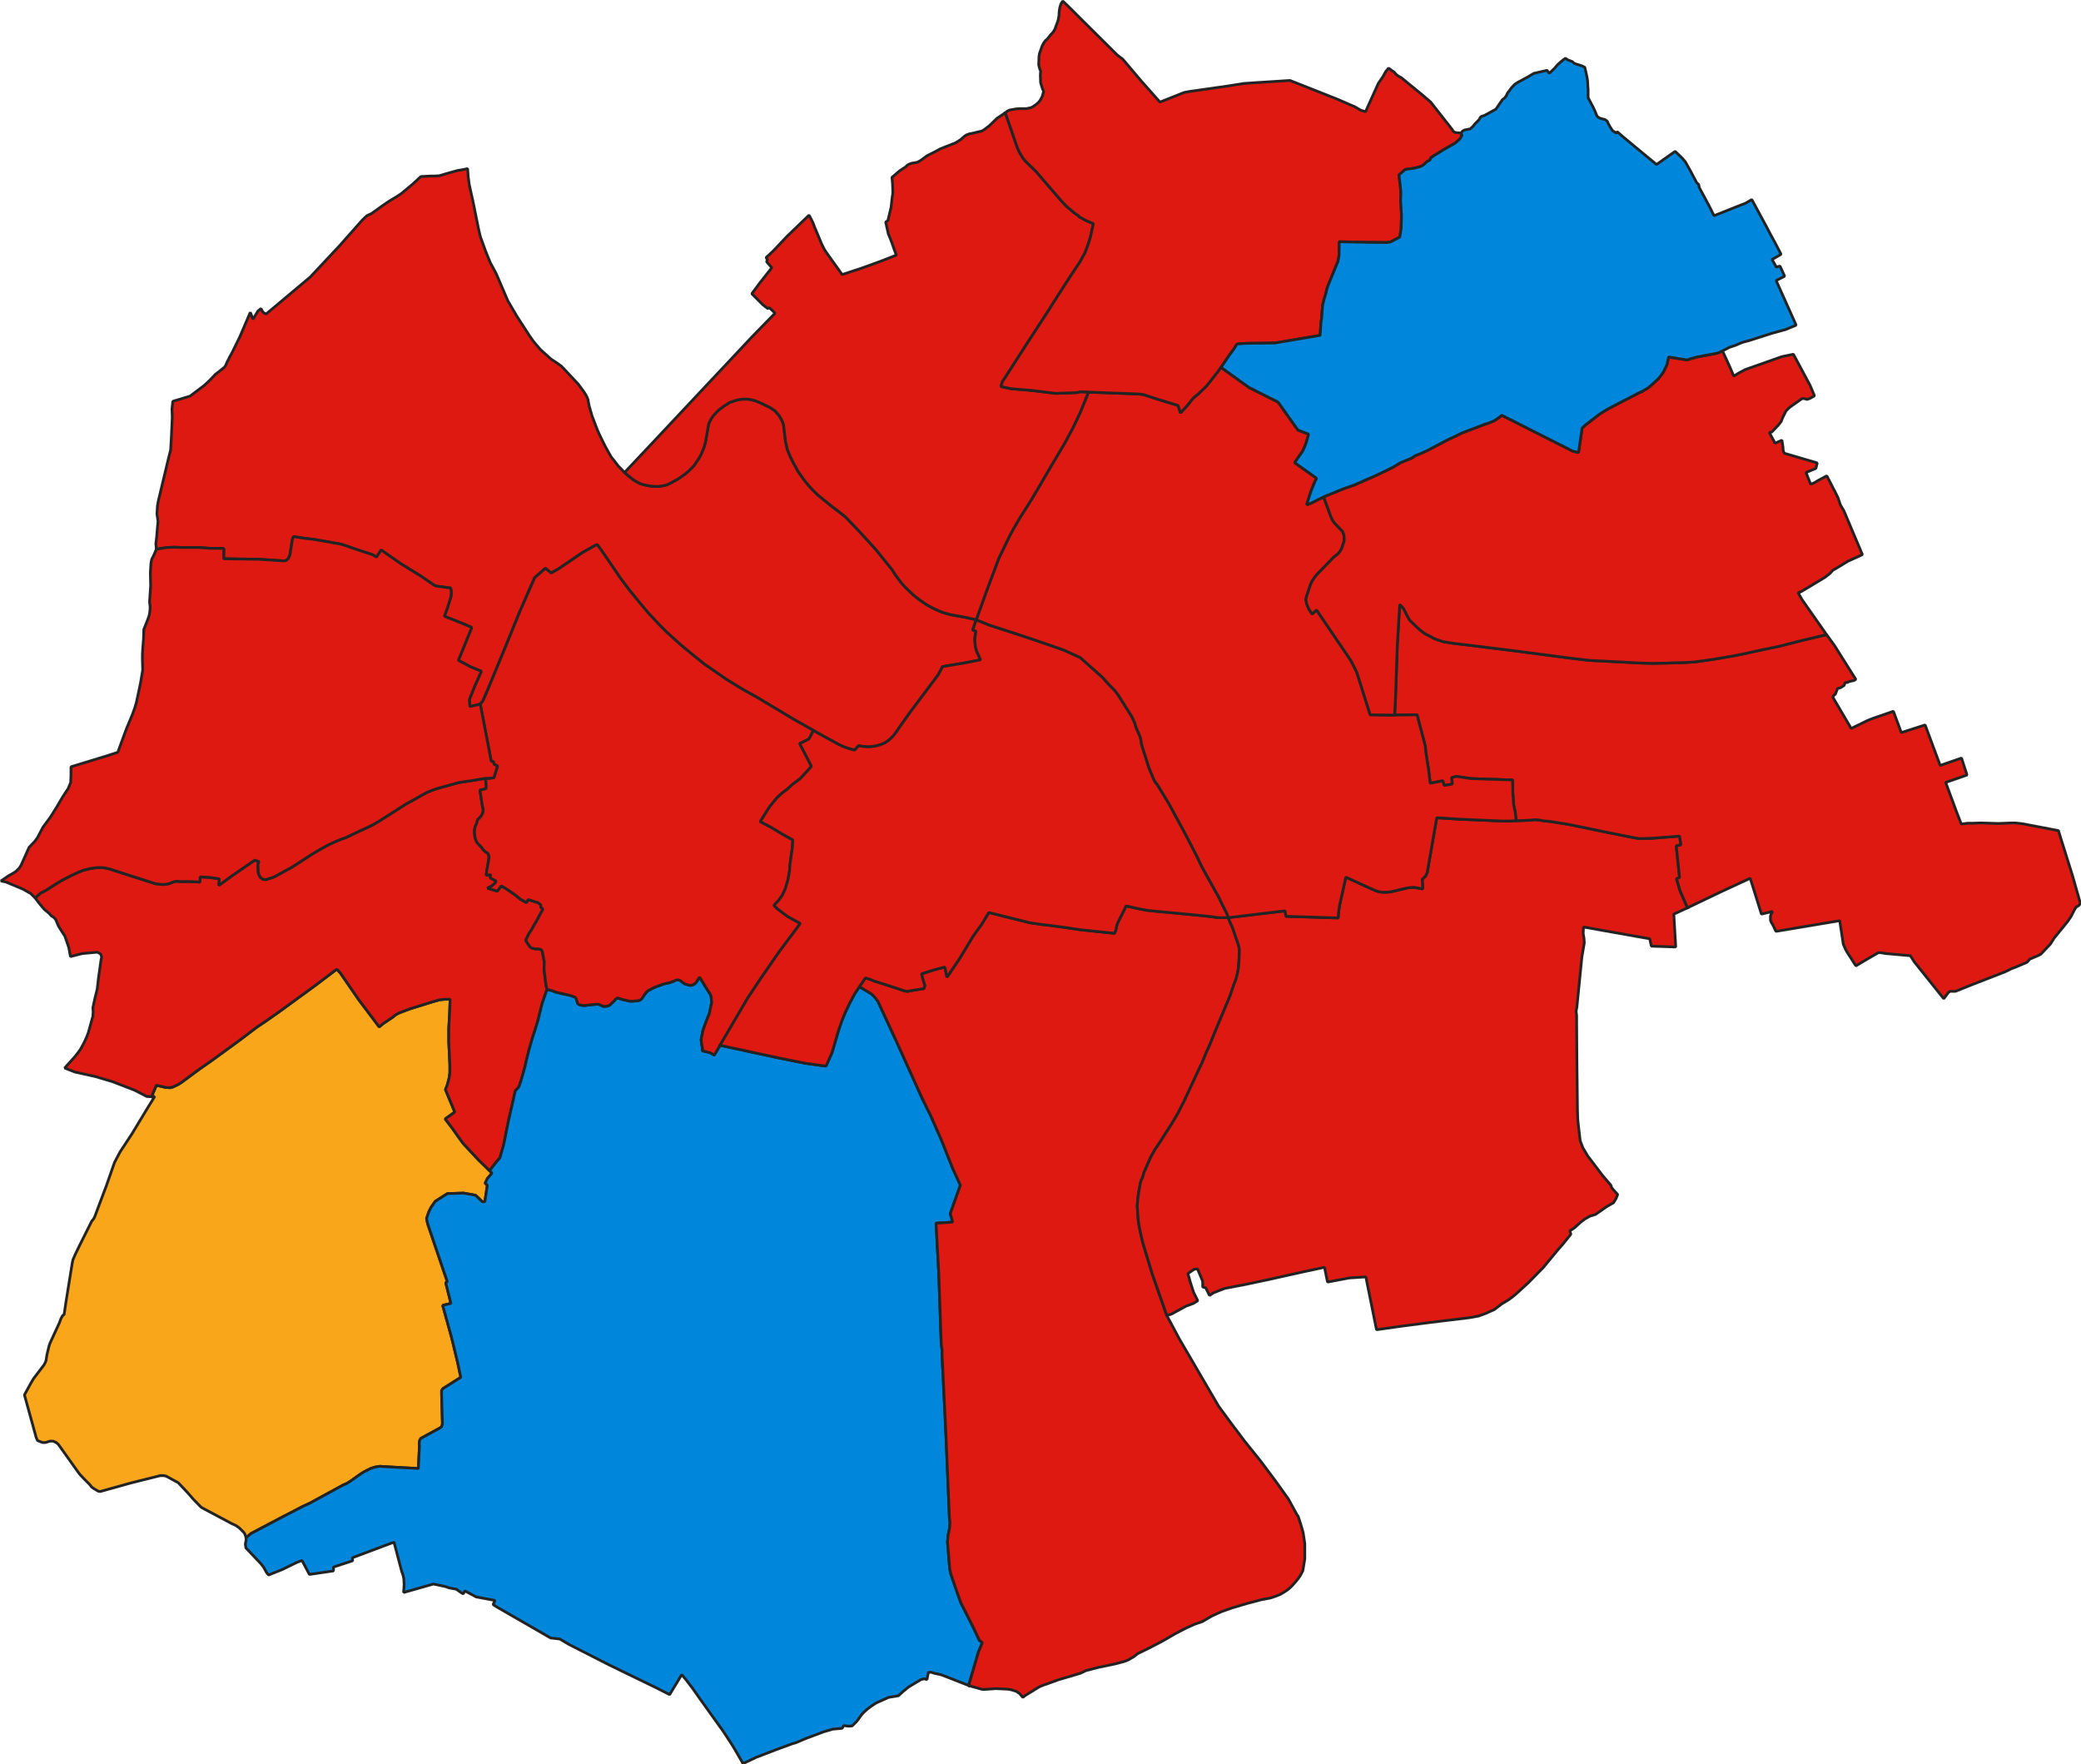
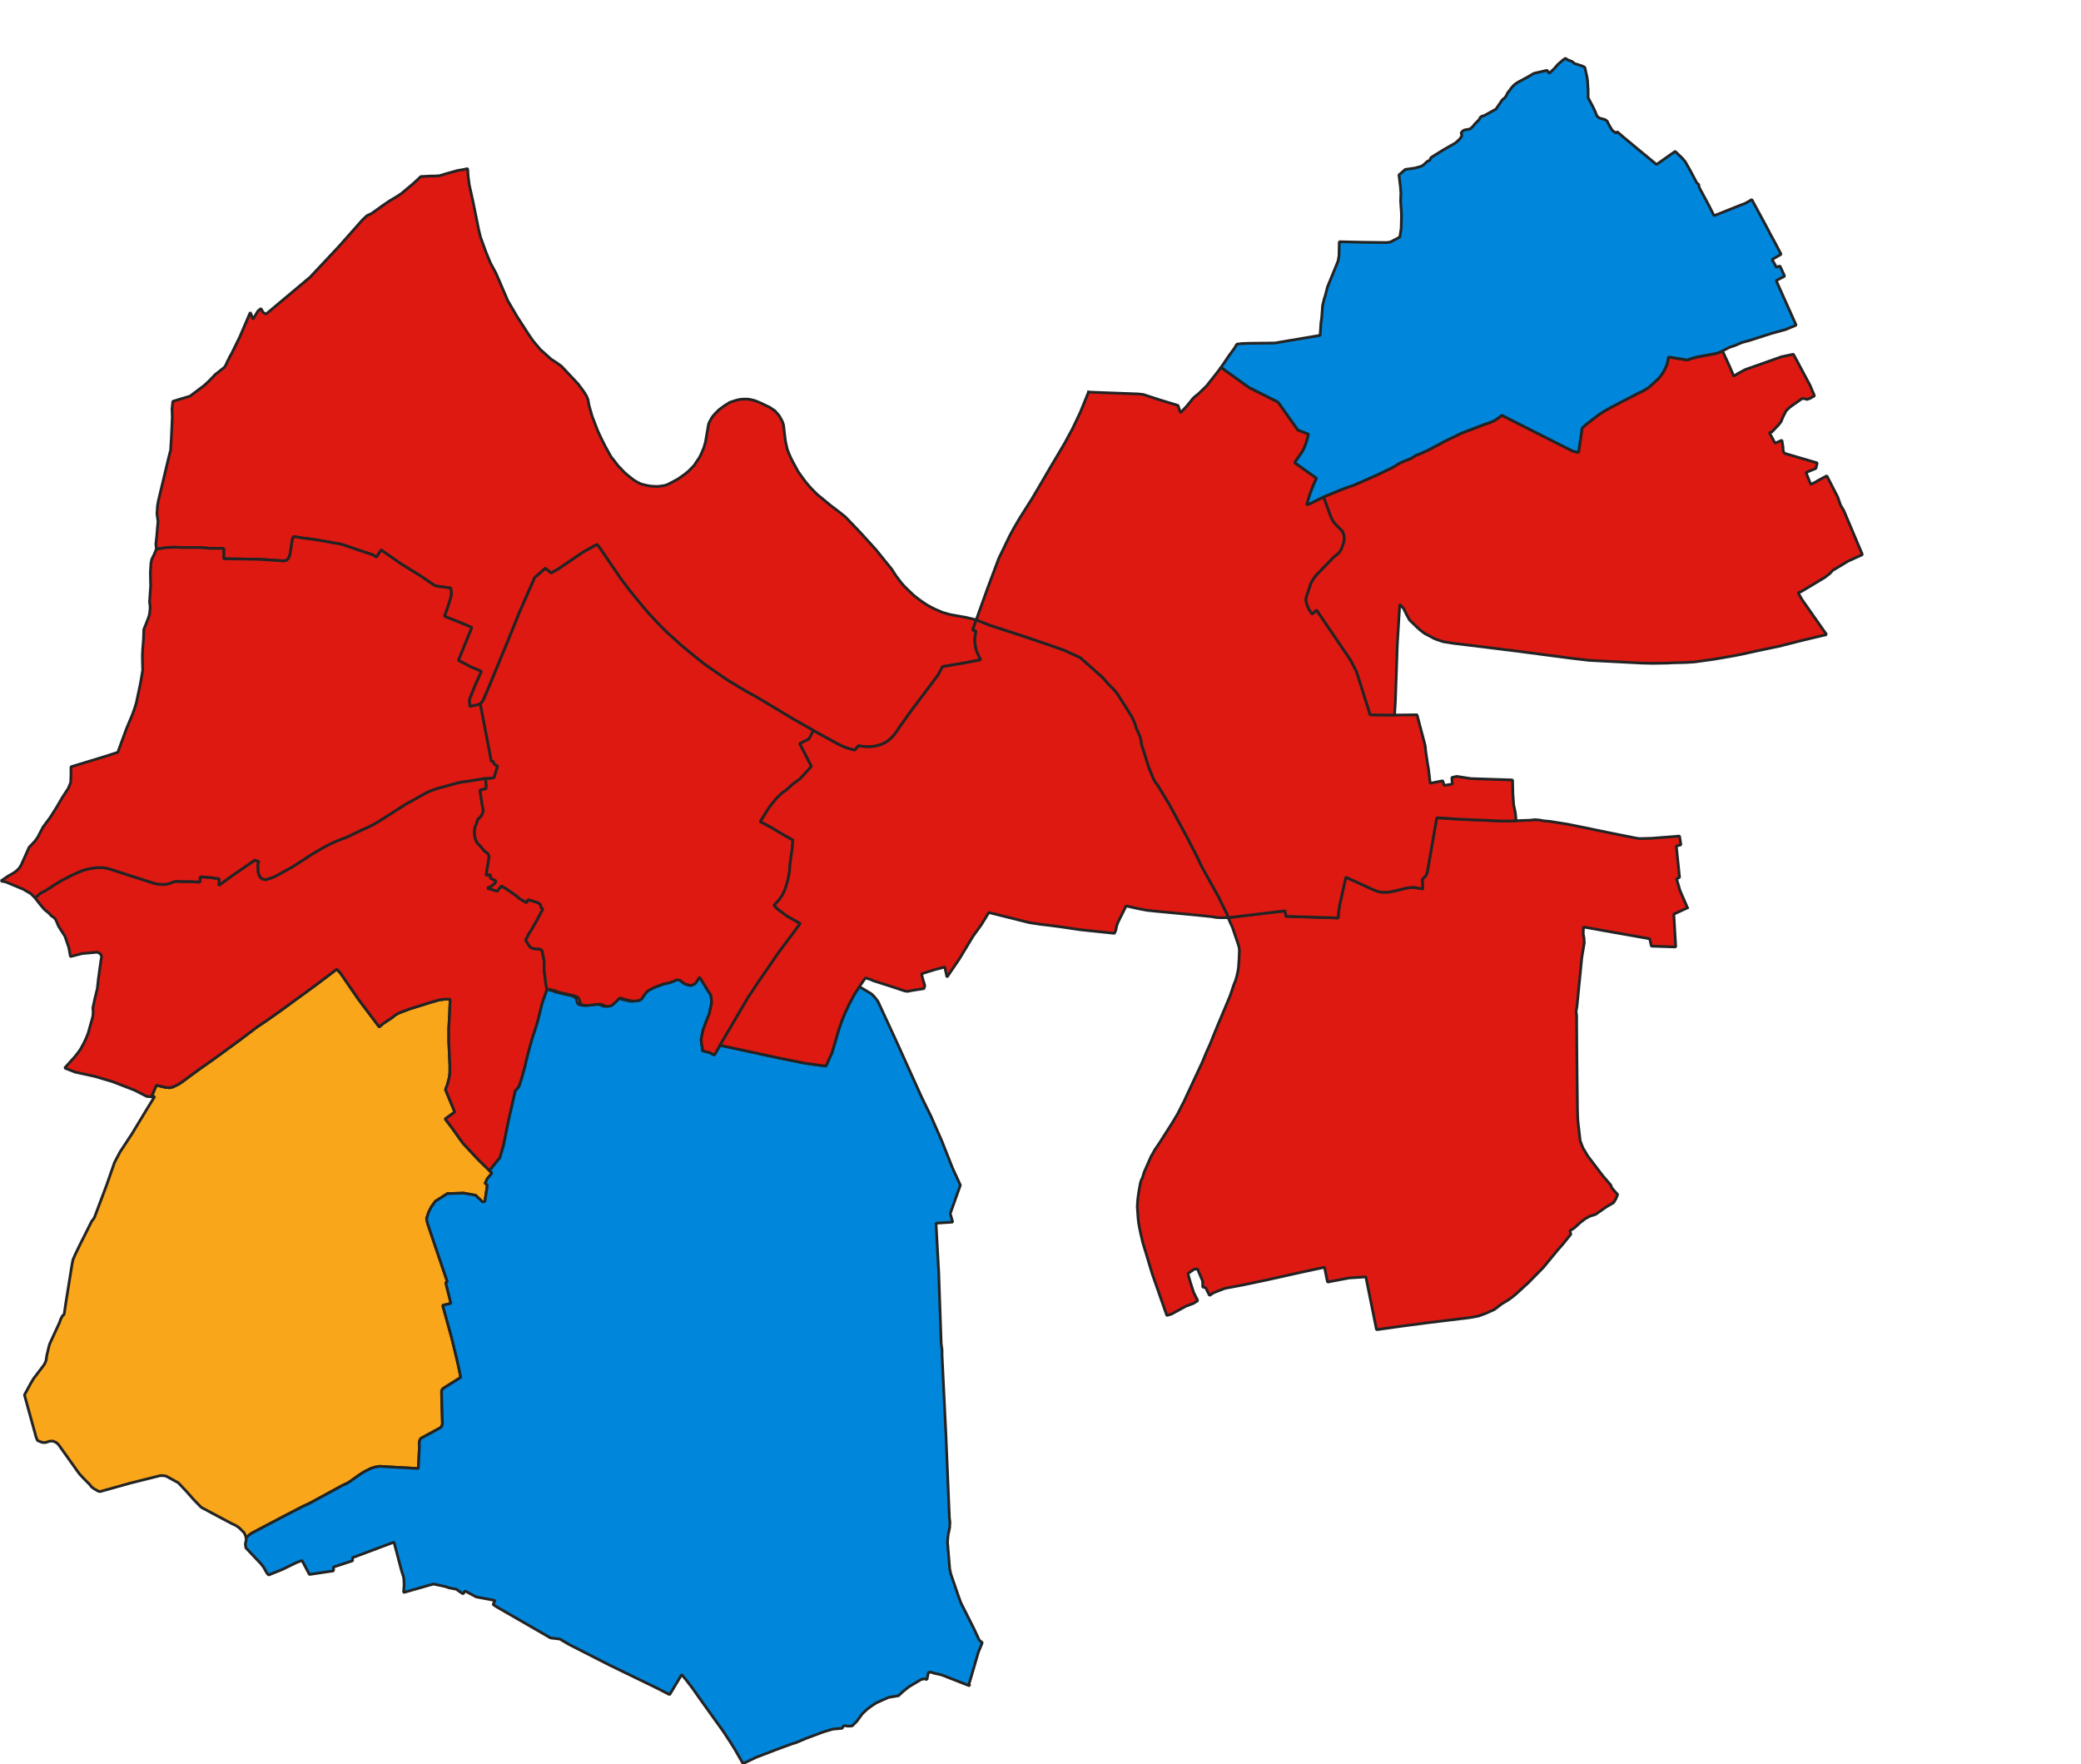
<svg xmlns="http://www.w3.org/2000/svg" xmlns:ns1="http://sodipodi.sourceforge.net/DTD/sodipodi-0.dtd" xmlns:ns2="http://www.inkscape.org/namespaces/inkscape" version="1.2" width="197.743mm" height="167.642mm" viewBox="0 0 2335.549 1980.026" id="svg98" ns1:docname="1988 York.svg" ns2:version="1.1 (c68e22c387, 2021-05-23)">
  <ns1:namedview id="namedview100" pagecolor="#ffffff" bordercolor="#666666" borderopacity="1.0" ns2:pageshadow="2" ns2:pageopacity="0.0" ns2:pagecheckerboard="0" ns2:document-units="mm" showgrid="false" ns2:zoom="0.9488422" ns2:cx="371.5054" ns2:cy="282.44949" ns2:window-width="1126" ns2:window-height="1398" ns2:window-x="1108" ns2:window-y="0" ns2:window-maximized="0" ns2:current-layer="svg98" fit-margin-top="0" fit-margin-left="0" fit-margin-right="0" fit-margin-bottom="0" />
  <defs id="defs2" />
  <g fill="none" stroke-width="1" stroke-linecap="square" stroke-linejoin="bevel" stroke="#000000" fill-rule="evenodd" id="g94" transform="translate(-591.257,-357.747)">
    <g fill="none" font-weight="400" stroke-opacity="1" stroke-width="1" stroke-linecap="square" font-style="normal" stroke-linejoin="bevel" stroke="#000000" font-size="33.333px" font-family="'MS Shell Dlg 2'" id="g4" />
    <g fill="none" font-weight="400" stroke-opacity="1" stroke-width="1" stroke-linecap="square" font-style="normal" stroke-linejoin="bevel" stroke="#000000" font-size="33.333px" font-family="'MS Shell Dlg 2'" id="g6" />
    <g fill="none" font-weight="400" transform="scale(11.808)" stroke-opacity="1" stroke-width="1" stroke-linecap="square" font-style="normal" stroke-linejoin="bevel" stroke="#000000" font-size="33.333px" font-family="'MS Shell Dlg 2'" id="g8" />
    <g fill="none" font-weight="400" transform="scale(1)" stroke-opacity="1" stroke-width="1" stroke-linecap="square" font-style="normal" stroke-linejoin="bevel" stroke="#000000" font-size="33.333px" font-family="'MS Shell Dlg 2'" id="g10" />
    <g fill-opacity="1" fill="#ffffff" font-weight="400" transform="scale(1)" font-style="normal" stroke="none" font-size="33.333px" font-family="'MS Shell Dlg 2'" id="g14" />
    <g fill="none" font-weight="400" transform="scale(1)" stroke-opacity="1" stroke-width="1" stroke-linecap="square" font-style="normal" stroke-linejoin="bevel" stroke="#000000" font-size="33.333px" font-family="'MS Shell Dlg 2'" id="g16" />
    <g fill="none" font-weight="400" transform="scale(11.808)" stroke-opacity="1" stroke-width="1" stroke-linecap="square" font-style="normal" stroke-linejoin="bevel" stroke="#000000" font-size="33.333px" font-family="'MS Shell Dlg 2'" id="g18" />
    <g fill="none" font-weight="400" transform="scale(11.808)" stroke-opacity="1" stroke-width="1" stroke-linecap="square" font-style="normal" stroke-linejoin="bevel" stroke="#000000" font-size="33.333px" font-family="'MS Shell Dlg 2'" id="g20" />
    <g fill="none" font-weight="400" transform="scale(11.808)" stroke-opacity="1" stroke-width="1" stroke-linecap="square" font-style="normal" stroke-linejoin="bevel" stroke="#000000" font-size="33.333px" font-family="'MS Shell Dlg 2'" id="g22" />
    <g fill="none" font-weight="400" transform="scale(11.808)" stroke-opacity="1" stroke-width="1" stroke-linecap="square" font-style="normal" stroke-linejoin="bevel" stroke="#000000" font-size="33.333px" font-family="'MS Shell Dlg 2'" id="g24" />
    <g fill="none" font-weight="400" transform="scale(11.808)" stroke-opacity="1" stroke-width="1" stroke-linecap="square" font-style="normal" stroke-linejoin="bevel" stroke="#000000" font-size="33.333px" font-family="'MS Shell Dlg 2'" id="g26" />
    <g fill-opacity="1" fill="#ffffff" font-weight="400" transform="scale(11.808)" font-style="normal" stroke="none" font-size="33.333px" font-family="'MS Shell Dlg 2'" id="g30" />
    <g fill="none" font-weight="400" transform="scale(11.808)" stroke-opacity="1" stroke-width="1" stroke-linecap="square" font-style="normal" stroke-linejoin="bevel" stroke="#000000" font-size="33.333px" font-family="'MS Shell Dlg 2'" id="g32" />
    <g fill="none" font-weight="400" transform="scale(11.808)" stroke-opacity="1" stroke-width="1" stroke-linecap="square" font-style="normal" stroke-linejoin="bevel" stroke="#000000" font-size="33.333px" font-family="'MS Shell Dlg 2'" id="g34" />
    <g fill-opacity="0" fill="#000000" font-weight="400" transform="scale(1)" font-style="normal" stroke="none" font-size="33.333px" font-family="'MS Shell Dlg 2'" id="g38">
-       <rect x="0" width="3508" height="2480" y="0" id="rect36" />
-     </g>
+       </g>
    <g fill="none" font-weight="400" transform="scale(1)" stroke-opacity="1" stroke-width="1" stroke-linecap="square" font-style="normal" stroke-linejoin="bevel" stroke="#000000" font-size="33.333px" font-family="'MS Shell Dlg 2'" id="g40" />
    <g fill-opacity="1" fill="#ff9e17" font-weight="400" transform="scale(1)" stroke-opacity="1" stroke-width="3.071" stroke-linecap="square" font-style="normal" stroke-linejoin="bevel" stroke="#232323" font-size="33.333px" font-family="'MS Shell Dlg 2'" id="g72">
      <path vector-effect="none" d="m 1130.24,1147.95 -11.67,2.76 -0.62,-7.68 5.84,-14.75 7.68,-17.2 -11.98,-4.92 -8.6,-4.61 -5.23,-2.76 5.53,-13.52 9.53,-23.35 -7.68,-3.38 -23.05,-9.22 3.69,-10.14 3.69,-11.98 0.3,-3.38 v -2.46 l -0.61,-3.68 -8.6,-1.23 -7.38,-0.92 -2.15,-0.93 -2.15,-1.23 -13.82,-9.52 -21.51,-13.211 -22.43,-15.669 -5.22,7.988 -4.61,-2.765 -15.978,-5.223 -16.898,-5.838 -4.916,-1.229 -6.145,-0.922 -2.765,-0.614 -19.663,-3.38 -10.446,-1.229 -11.675,-1.843 -1.229,2.765 -2.766,17.513 -1.536,3.994 -2.458,2.458 -2.458,0.614 -27.958,-1.843 -39.942,-0.615 v -11.675 h -15.362 l -11.675,-0.922 h -19.049 l -8.91,-0.307 -8.91,0.307 -11.675,1.844 -0.614,-5.838 0.921,-7.988 0.922,-11.061 0.614,-6.144 -1.229,-8.603 0.615,-9.217 0.922,-5.223 11.675,-48.852 2.151,-8.295 0.921,-15.977 0.922,-20.892 -0.307,-9.217 0.921,-8.603 19.357,-5.838 16.283,-12.289 5.838,-5.531 6.145,-6.452 10.139,-7.988 1.536,-2.151 2.151,-4.915 1.229,-2.151 0.921,-2.151 2.458,-4.301 9.217,-18.742 11.676,-27.344 3.072,7.681 5.53,-9.217 3.38,-2.766 2.151,3.994 1.536,1.229 2.151,0.922 49.465,-41.477 32.261,-34.411 26.422,-29.803 4.912,-4.608 5.23,-2.458 12.9,-9.217 6.76,-4.609 9.22,-5.53 4.61,-3.073 13.21,-11.06 8.6,-7.989 11.68,-0.614 h 3.99 l 5.22,-0.307 7.07,-2.151 13.21,-3.687 5.53,-0.922 5.84,-1.229 0.61,8.91 1.23,9.218 4.3,19.356 6.46,31.953 1.84,7.374 6.14,16.898 4.92,11.982 6.45,11.983 13.21,30.724 10.45,17.82 13.52,20.892 4.3,6.145 2.76,3.379 5.53,6.452 11.99,10.754 6.14,3.994 5.53,3.994 18.44,19.664 2.15,2.765 4.91,6.759 2.77,4.609 1.53,3.994 0.31,2.15 0.92,4.609 3.38,11.675 6.15,15.977 1.53,3.379 3.38,7.067 3.38,6.759 4.92,8.91 2.15,3.687 2.77,3.38 4.91,6.452 2.77,2.765 4.3,4.609 3.99,3.379 6.15,4.916 3.07,1.843 2.76,1.537 2.77,1.229 3.38,0.921 3.99,0.922 4.3,0.615 6.76,0.307 4.92,-0.615 3.38,-0.614 2.76,-0.922 3.08,-1.536 8.6,-4.609 3.99,-2.765 4.31,-3.072 3.99,-3.38 3.69,-3.687 2.76,-3.072 2.15,-3.38 2.77,-3.994 2.15,-3.994 1.84,-4.302 1.54,-3.686 1.84,-6.452 3.38,-19.664 0.92,-2.458 2.77,-4.916 1.23,-1.843 3.07,-3.38 3.69,-3.687 6.14,-4.608 3.07,-1.844 2.77,-1.843 2.76,-0.922 2.77,-0.922 3.07,-0.921 3.38,-0.615 3.07,-0.307 h 2.46 2.77 l 2.45,0.307 5.23,1.229 3.99,1.536 4.92,2.151 4.3,2.151 3.99,1.843 3.07,2.151 2.46,1.536 2.46,2.765 2.15,2.458 1.54,2.458 2.46,4.609 1.22,3.687 2.16,18.127 0.61,2.765 0.61,2.765 0.93,3.994 1.84,4.609 1.84,4.301 2.77,5.531 3.07,5.53 2.46,4.609 3.07,4.301 3.07,4.301 3.08,3.994 3.38,3.995 3.37,3.686 5.54,5.531 15.36,12.597 8.91,6.759 7.37,5.837 13.83,14.441 4.61,4.916 15.66,17.205 18.13,22.429 4.3,6.756 5.53,7.38 3.69,4.3 3.99,3.99 6.76,6.45 7.07,5.53 7.68,5.23 6.15,3.38 3.07,1.53 4.3,1.85 4.3,1.84 8.6,2.46 17.21,3.07 11.98,2.77 -3.99,11.36 3.68,1.23 -0.61,3.38 -0.61,4.61 v 3.69 l 0.61,5.84 0.92,3.38 0.62,2.15 4.3,9.21 -17.21,3.38 -25.5,4.3 -4.91,9.22 -31.34,41.79 -12.29,17.2 -2.77,4.3 -3.99,5.23 -2.46,2.45 -3.07,2.77 -2.46,1.54 -1.84,1.22 -4.31,1.85 -2.15,0.61 -3.38,0.92 -4.6,0.62 -4,0.31 -3.99,-0.31 -2.77,-0.31 -3.99,-0.61 -4.3,4.91 -5.84,-1.53 -3.69,-1.23 -3.38,-1.23 -5.22,-2.46 -23.04,-12.6 -5.23,-3.07 -21.81,-12.29 -41.48,-24.88 -13.82,-7.69 -6.76,-3.99 -13.52,-8.3 -12.91,-8.91 -11.98,-8.29 -12.29,-9.83 -14.13,-11.68 -15.98,-14.44 -7.68,-7.68 -13.52,-14.44 -9.21,-11.06 -11.06,-13.52 -9.53,-12.6 -21.81,-31.949 -5.23,-7.066 -3.07,1.536 -13.21,7.374 -27.04,18.434 -8.29,4.611 -6.45,-5.225 -11.99,10.445 -16.59,37.79 -15.36,37.79 -20.28,49.16 -5.84,13.52 -3.07,3.69" fill-rule="evenodd" id="path42" style="fill:#de1912;fill-opacity:1" />
      <path vector-effect="none" d="m 867.551,2083.49 -1.536,-4.3 -1.229,-1.84 -4.609,-4.61 -1.536,-1.23 -2.765,-1.84 -4.609,-2.15 -33.489,-17.82 -1.536,-1.23 -8.296,-8.6 -6.759,-7.69 -9.832,-10.44 -13.518,-7.38 -2.765,-0.61 h -3.995 l -33.182,8.3 -34.103,9.52 -2.151,-0.31 -5.223,-3.07 -2.458,-1.84 -1.843,-2.46 -6.76,-6.76 -4.301,-4.61 -2.151,-2.76 -22.121,-31.04 -2.458,-2.15 -3.38,-1.53 h -3.687 l -4.915,1.53 h -3.38 l -5.53,-2.15 -1.537,-3.38 -13.211,-47.93 7.067,-12.9 3.072,-5.22 11.675,-15.36 1.536,-2.77 0.922,-2.46 0.922,-6.14 2.458,-10.14 0.921,-2.77 10.754,-23.35 1.536,-4.3 1.843,-3.38 1.844,-1.53 1.843,-12.6 7.067,-43.94 0.922,-4.61 2.458,-5.83 4.915,-10.14 13.826,-27.65 1.844,-2.15 1.229,-2.15 13.518,-35.95 8.91,-25.5 6.145,-11.68 13.519,-20.58 16.898,-27.96 6.452,-10.45 2.151,-3.38 -3.687,0.31 5.53,-12.9 10.446,2.45 4.916,0.31 3.38,-0.92 5.837,-2.77 3.38,-2.15 19.971,-14.74 15.362,-10.76 14.747,-10.75 15.977,-11.68 19.049,-14.44 10.139,-6.76 14.44,-10.14 40.863,-29.8 23.965,-18.12 3.994,4.3 6.145,8.91 14.133,20.58 23.35,31.03 4.3,-3.68 10.14,-6.76 3.38,-2.77 3.69,-2.15 3.07,-1.23 10.75,-3.99 22.74,-7.07 9.52,-2.76 3.08,-0.31 2.15,-0.31 h 6.76 l -0.62,16.29 -0.92,16.59 v 7.06 7.68 l 1.23,26.12 v 6.14 2.46 l -0.62,5.23 -2.15,8.29 -2.15,5.53 10.45,25.19 -10.76,7.69 8.61,11.36 7.37,10.45 4.3,5.84 17.21,18.43 12.29,11.98 2.76,2.77 -5.22,6.14 -2.46,5.23 2.46,2.15 -2.77,18.43 -2.76,0.31 -7.68,-7.37 -13.52,-2.46 -18.13,0.61 -13.52,8.61 -4.6,6.45 -2.77,5.53 -2.46,7.37 1.23,5.84 17.51,51.62 4.61,13.51 -1.84,0.93 5.84,23.35 -9.22,2.15 9.83,35.64 2.15,8.6 4.92,20.58 3.38,15.98 -19.97,12.6 -1.54,2.15 v 2.46 2.45 l 0.92,32.88 -0.92,2.76 -1.84,1.54 -21.51,11.68 -1.23,2.15 -0.61,3.38 0.3,2.76 -1.22,25.5 -39.33,-2.15 -3.69,-0.31 -4.3,0.62 -2.46,0.61 -3.68,1.23 -7.378,3.69 -2.458,1.54 -3.687,2.45 -9.525,6.76 -3.994,2.46 -3.687,1.54 -37.79,20.58 -7.374,3.38 -17.82,9.22 -2.458,1.23 -38.405,20.28 -5.223,4.6" fill-rule="evenodd" id="path44" style="fill:#faa61a;fill-opacity:1" />
      <path vector-effect="none" d="m 761.246,1588.53 -5.223,-0.31 -13.826,-7.06 -24.579,-9.53 -19.664,-5.84 -22.428,-4.91 -11.676,-4.61 11.368,-12.6 4.302,-5.53 2.15,-3.07 3.38,-6.15 3.072,-6.45 2.151,-5.53 5.223,-18.74 0.307,-5.22 -0.307,-4.3 2.458,-11.37 1.229,-4.92 1.229,-4.91 1.229,-11.06 3.072,-22.13 0.615,-2.15 -0.615,-2.76 -1.229,-1.54 -3.072,-1.53 -16.898,1.53 -13.212,3.38 -1.843,-10.14 -4.301,-12.59 -5.531,-8.61 -1.843,-3.07 -2.458,-5.84 -0.922,-1.84 -2.15,-2.15 -2.151,-1.23 -2.765,-3.07 -5.223,-4.3 -5.224,-6.15 -5.223,-6.76 6.145,-5.53 5.531,-2.76 11.06,-7.07 7.067,-4.3 10.753,-5.53 7.988,-3.69 3.073,-1.23 2.151,-0.92 7.373,-1.84 5.838,-0.92 3.687,-0.31 h 3.687 l 3.687,0.31 5.53,1.22 21.814,7.07 29.802,9.53 2.458,0.3 5.531,0.62 3.072,-0.31 3.687,-0.61 6.452,-2.46 3.38,-0.31 2.457,0.31 h 11.676 l 11.06,0.61 0.308,-5.84 10.753,0.62 10.753,1.54 -0.614,7.37 15.669,-11.37 24.579,-16.9 4.916,1.54 -1.229,2.76 0.308,9.22 0.921,3.07 1.536,2.77 3.073,2.15 3.38,0.31 2.457,-0.92 4.916,-1.54 2.765,-1.23 19.049,-10.45 21.814,-14.13 6.145,-3.69 6.452,-3.68 5.531,-3.07 8.602,-4 6.76,-2.76 5.223,-1.85 15.362,-7.37 8.914,-4 6.14,-3.07 6.76,-3.99 30.42,-19.36 10.75,-5.84 5.22,-3.07 7.38,-3.99 3.68,-1.54 5.84,-2.15 4,-1.23 4.6,-1.23 14.44,-3.99 2.16,-0.62 7.06,-1.22 4.92,-0.62 18.74,-3.07 0.92,8.29 -0.31,3.38 -6.76,1.54 2.77,18.13 0.92,3.68 -0.31,3.08 -1.84,3.99 -2.46,2.77 -1.53,1.22 -1.54,5.23 -1.54,3.07 -0.61,4.3 v 2.77 l 0.61,5.22 1.23,3.38 0.92,1.84 1.23,1.54 3.38,3.38 3.08,3.99 2.15,1.85 2.45,1.53 1.23,3.07 v 2.16 l -2.45,14.13 -0.62,5.22 4.92,-0.61 -0.31,3.68 6.45,3.38 -1.23,2.46 -3.99,3.38 -4.61,2.15 11.06,3.38 4.61,-5.84 5.84,3.38 7.99,5.53 3.37,2.46 4,3.38 7.07,4 1.84,-3.38 11.06,3.38 3.07,2.45 v 2.46 l 2.46,2.46 -1.23,2.15 -5.22,9.83 -1.54,2.77 -2.76,4.61 -2.15,3.99 -2.77,3.99 -3.69,7.68 4.92,7.38 1.84,1.23 4,0.92 h 3.68 l 2.46,0.61 1.54,1.54 2.46,12.29 -0.31,8.3 2.15,17.51 1.23,5.22 -5.53,15.98 -4.61,18.74 -2.77,9.22 -3.38,10.14 -3.68,12.9 -3.38,13.21 -1.23,5.84 -4.3,15.36 -1.85,5.53 -0.92,2.46 -3.99,4.61 -7.68,33.79 -5.23,26.12 -4.3,15.05 -3.68,4.31 -7.99,10.13 -12.29,-11.98 -17.21,-18.43 -4.3,-5.84 -7.37,-10.45 -8.61,-11.36 10.76,-7.69 -10.45,-25.19 2.15,-5.53 2.15,-8.29 0.62,-5.23 v -2.46 -6.14 l -1.23,-26.12 v -7.68 -7.06 l 0.92,-16.59 0.62,-16.29 h -6.76 l -2.15,0.31 -3.08,0.31 -9.52,2.76 -22.74,7.07 -10.75,3.99 -3.07,1.23 -3.69,2.15 -3.38,2.77 -10.14,6.76 -4.3,3.68 -23.35,-31.03 -14.133,-20.58 -6.145,-8.91 -3.994,-4.3 -23.965,18.12 -40.863,29.8 -14.44,10.14 -10.139,6.76 -19.049,14.44 -15.977,11.68 -14.747,10.75 -15.362,10.76 -19.971,14.74 -3.38,2.15 -5.837,2.77 -3.38,0.92 -4.916,-0.31 -10.446,-2.45 -5.53,12.9" fill-rule="evenodd" id="path46" style="fill:#de1912;fill-opacity:1" />
      <path vector-effect="none" d="m 1140.69,1671.48 7.99,-10.13 3.68,-4.31 4.3,-15.05 5.23,-26.12 7.68,-33.79 3.99,-4.61 0.92,-2.46 1.85,-5.53 4.3,-15.36 1.23,-5.84 3.38,-13.21 3.68,-12.9 3.38,-10.14 2.77,-9.22 4.61,-18.74 5.53,-15.98 6.14,1.54 3.69,1.53 17.51,4 4.3,1.84 1.23,1.84 0.62,2.46 0.92,2.77 2.46,1.53 4.91,0.62 10.45,-1.23 4.92,-0.31 2.15,0.62 3.07,1.53 2.15,0.31 3.07,-0.31 2.46,-0.92 5.53,-5.22 1.84,-2.15 1.85,-0.92 5.53,1.84 8.29,1.84 h 3.07 l 6.46,-0.61 2.15,-0.92 1.53,-1.23 3.08,-4.61 2.15,-2.77 2.15,-1.84 1.84,-0.92 3.38,-1.85 2.77,-1.22 9.21,-3.38 7.07,-1.54 4.92,-1.84 1.84,-0.93 2.15,-0.3 2.46,0.61 3.07,2.46 2.46,1.54 4.91,1.53 h 2.46 l 3.38,-1.53 1.84,-1.85 3.69,-5.83 4.61,7.37 5.84,9.52 1.23,1.54 1.23,2.76 0.61,5.23 v 2.76 l -1.84,8.61 -0.62,3.07 -2.76,6.76 -4.3,11.67 -1.85,8.91 -0.31,2.15 0.62,5.23 0.92,4.6 -0.31,2.46 8.61,2.15 4.91,2.77 6.45,-11.06 66.98,14.44 29.19,5.84 22.74,3.07 6.76,-15.06 7.68,-26.11 3.68,-10.45 3.38,-8.29 3.38,-7.07 0.92,-2.15 5.23,-9.83 1.23,-2.15 5.22,-7.99 12.9,7.68 1.54,1.23 1.84,1.84 1.85,2.15 2.76,3.69 20.59,44.55 28.88,63.91 9.83,19.97 12.29,27.95 10.45,26.43 1.84,4.61 8.6,18.74 -11.37,31.95 2.77,9.53 -18.74,1.22 3.07,55.61 0.61,18.13 2.16,61.76 0.61,4.3 0.31,2.15 v 5.84 l 4.3,88.18 3.99,94.93 0.62,5.23 -0.31,2.76 v 2.46 l -0.61,3.07 -1.23,5.84 -0.31,3.69 -0.31,3.99 2.46,29.8 1.23,5.84 9.22,26.73 2.15,5.84 14.44,28.57 6.14,13.21 3.38,2.77 -1.84,4.61 -2.46,5.83 -9.52,32.57 -0.93,2.77 0.62,2.76 -29.8,-11.67 -2.77,-0.93 -7.07,-1.53 -3.68,-1.23 -3.08,0.31 -1.53,7.98 -3.07,-0.92 -3.69,0.92 -13.83,8.3 -6.45,5.22 -4.91,4.61 -11.07,1.85 -13.82,6.14 -5.22,3.38 -4.92,3.69 -3.38,3.07 -2.46,2.46 -5.84,7.99 -5.22,5.22 -2.46,0.31 h -2.45 l -4.61,-0.62 -1.85,3.07 -10.44,0.93 -10.45,3.07 -19.66,7.37 -11.68,4.92 -3.38,0.92 -18.43,6.76 -22.43,8.6 -14.75,7.07 -9.52,-16.59 -4.61,-7.38 -8.3,-12.59 -24.88,-34.72 -9.53,-13.52 -7.06,-9.22 -4.92,-5.84 -13.52,22.43 -15.05,-7.68 -53.16,-25.81 -44.55,-22.73 -10.44,-6.15 -10.45,-1.23 -60.22,-34.71 -4.3,-2.77 2.15,-4.61 -21.2,-3.99 -12.59,-6.76 -1.85,3.38 -3.07,-1.85 -4.61,-3.37 -8.29,-1.54 -3.38,-1.23 -2.46,-0.61 -4.3,-0.93 -7.38,-1.53 -33.49,9.52 0.62,-8.6 -0.31,-6.45 -0.61,-3.38 -1.85,-5.53 -8.6,-32.57 -46.7,17.51 0.308,3.38 -21.507,7.07 v 4.3 l -27.037,3.99 -8.296,-15.67 -6.452,2.46 -15.669,7.68 -15.362,6.15 -2.151,-2.46 -3.38,-6.14 -3.072,-4 -16.898,-17.82 -0.615,-3.99 0.307,-2.15 0.615,-2.46 v -2.77 l 5.223,-4.6 38.405,-20.28 2.458,-1.23 17.82,-9.22 7.374,-3.38 37.79,-20.58 3.687,-1.54 3.994,-2.46 9.525,-6.76 3.687,-2.45 2.458,-1.54 7.378,-3.69 3.68,-1.23 2.46,-0.61 4.3,-0.62 3.69,0.31 39.33,2.15 1.22,-25.5 -0.3,-2.76 0.61,-3.38 1.23,-2.15 21.51,-11.68 1.84,-1.54 0.92,-2.76 -0.92,-32.88 v -2.45 -2.46 l 1.54,-2.15 19.97,-12.6 -3.38,-15.98 -4.92,-20.58 -2.15,-8.6 -9.83,-35.64 9.22,-2.15 -5.84,-23.35 1.84,-0.93 -4.61,-13.51 -17.51,-51.62 -1.23,-5.84 2.46,-7.37 2.77,-5.53 4.6,-6.45 13.52,-8.61 18.13,-0.61 13.52,2.46 7.68,7.37 2.76,-0.31 2.77,-18.43 -2.46,-2.15 2.46,-5.23 5.22,-6.14 -2.76,-2.77" fill-rule="evenodd" id="path48" style="fill:#0087dc;fill-opacity:1" />
-       <path vector-effect="none" d="m 1679.59,2249.71 -0.62,-2.76 0.93,-2.77 9.52,-32.57 2.46,-5.83 1.84,-4.61 -3.38,-2.77 -6.14,-13.21 -14.44,-28.57 -2.15,-5.84 -9.22,-26.73 -1.23,-5.84 -2.46,-29.8 0.31,-3.99 0.31,-3.69 1.23,-5.84 0.61,-3.07 v -2.46 l 0.31,-2.76 -0.62,-5.23 -3.99,-94.93 -4.3,-88.18 v -5.84 l -0.31,-2.15 -0.61,-4.3 -2.16,-61.76 -0.61,-18.13 -3.07,-55.61 18.74,-1.22 -2.77,-9.53 11.37,-31.95 -8.6,-18.74 -1.84,-4.61 -10.45,-26.43 -12.29,-27.95 -9.83,-19.97 -28.88,-63.91 -20.59,-44.55 -2.76,-3.69 -1.85,-2.15 -1.84,-1.84 -1.54,-1.23 -12.9,-7.68 6.76,-9.83 5.22,1.53 4.3,1.85 19.36,6.14 15.67,5.22 3.07,0.31 4.3,-0.92 11.68,-1.84 2.15,-0.31 0.92,-3.38 -2.15,-7.07 -1.54,-6.14 13.52,-4.3 12.6,-3.38 2.46,11.37 13.82,-20.28 15.36,-25.5 9.53,-13.22 8.29,-13.51 45.48,11.36 10.14,1.54 4.3,0.61 8.29,0.93 15.98,2.15 18.43,2.76 38.41,4 1.53,-3.69 0.93,-4.92 1.53,-3.99 7.38,-14.75 1.53,-3.38 11.06,2.46 4.3,0.92 8.3,1.54 8.6,0.92 48.55,4.61 14.74,1.53 5.53,0.93 4.31,0.3 h 3.38 5.83 l 2.77,6.46 2.15,4.6 1.54,4.61 4.91,14.44 0.92,3.38 0.31,2.15 v 2.46 l -0.31,7.99 -0.61,9.22 -0.62,4.3 -0.92,4.3 -1.53,5.84 -2.46,6.14 -3.69,11.06 -1.23,3.08 -12.9,30.72 -4.92,11.98 -3.68,9.22 -4.31,9.52 -4.3,10.45 -8.91,19.05 -10.75,23.04 -0.92,2.15 -2.46,4.61 -4.3,8.6 -6.76,11.37 -14.13,22.12 -3.08,4.61 -2.15,3.07 -2.15,4 -2.15,3.68 -7.68,17.52 -1.84,6.14 -1.54,3.07 -0.92,3.38 -1.84,10.45 -0.93,6.76 -0.61,8.6 0.31,4.3 0.61,8.91 0.62,5.53 1.22,6.46 1.23,5.83 2.15,9.22 10.76,35.64 16.28,46.39 14.13,26.43 43.94,75.27 14.44,19.66 15.05,19.98 17.82,22.12 16.29,21.81 14.75,20.59 9.52,17.51 1.54,2.15 2.76,8.6 2.77,9.53 1.84,12.29 v 17.2 l -2.15,13.21 -1.84,3.69 -1.23,2.15 -2.15,3.07 -2.46,3.08 -4.92,5.53 -3.38,3.07 -2.45,1.84 -3.38,2.15 -3.69,2.15 -4.61,1.85 -6.45,2.15 -9.83,1.84 -16.29,4.3 -16.59,4.92 -11.37,3.99 -4.91,2.15 -6.76,3.07 -10.45,6.15 -8.91,3.07 -10.14,4.61 -12.29,6.45 -13.21,7.68 -15.36,7.99 -12.6,6.15 -4.3,3.38 -5.22,3.07 -2.46,1.23 -3.38,1.23 -10.44,2.76 -17.82,3.69 -14.44,3.69 -6.46,3.07 -24.88,7.37 -12.6,4.61 -3.69,1.23 -4.61,1.84 -15.97,9.83 -2.77,2.16 -3.68,-4.31 -1.85,-1.23 -1.84,-1.22 -5.84,-1.85 -3.69,-0.61 -13.51,-0.62 -8.61,0.62 -5.22,0.31 -2.15,-0.31 -13.21,-3.69" fill-rule="evenodd" id="path50" style="fill:#de1912;fill-opacity:1" />
-       <path vector-effect="none" d="m 1205.21,1468.09 -1.23,-5.22 -2.15,-17.51 0.31,-8.3 -2.46,-12.29 -1.54,-1.54 -2.46,-0.61 H 1192 l -4,-0.92 -1.84,-1.23 -4.92,-7.38 3.69,-7.68 2.77,-3.99 2.15,-3.99 2.76,-4.61 1.54,-2.77 5.22,-9.83 1.23,-2.15 -2.46,-2.46 v -2.46 l -3.07,-2.45 -11.06,-3.38 -1.84,3.38 -7.07,-4 -4,-3.38 -3.37,-2.46 -7.99,-5.53 -5.84,-3.38 -4.61,5.84 -11.06,-3.38 4.61,-2.15 3.99,-3.38 1.23,-2.46 -6.45,-3.38 0.31,-3.68 -4.92,0.61 0.62,-5.22 2.45,-14.13 v -2.16 l -1.23,-3.07 -2.45,-1.53 -2.15,-1.85 -3.08,-3.99 -3.38,-3.38 -1.23,-1.54 -0.92,-1.84 -1.23,-3.38 -0.61,-5.22 v -2.77 l 0.61,-4.3 1.54,-3.07 1.54,-5.23 1.53,-1.22 2.46,-2.77 1.84,-3.99 0.31,-3.08 -0.92,-3.68 -2.77,-18.13 6.76,-1.54 0.31,-3.38 -0.92,-8.29 h 3.99 l 5.53,-0.62 4,-13.21 -3.69,-1.84 -1.23,-3.38 h -2.15 l -2.15,-11.68 -10.14,-52.53 3.07,-3.69 5.84,-13.52 20.28,-49.16 15.36,-37.79 16.59,-37.79 11.99,-10.445 6.45,5.225 8.29,-4.611 27.04,-18.434 13.21,-7.374 3.07,-1.536 5.23,7.066 21.81,31.949 9.53,12.6 11.06,13.52 9.21,11.06 13.52,14.44 7.68,7.68 15.98,14.44 14.13,11.68 12.29,9.83 11.98,8.29 12.91,8.91 13.52,8.3 6.76,3.99 13.82,7.69 41.48,24.88 21.81,12.29 -3.68,7.37 -1.54,2.46 -10.14,4.92 3.38,6.45 9.83,19.05 -4.91,5.53 -7.68,8.3 -2.77,2.15 -5.53,3.99 -7.07,6.45 -3.99,2.77 -2.46,2.15 -4.3,3.99 -4.61,5.53 -4.3,5.53 -9.83,15.67 11.67,6.15 13.83,8.29 11.06,6.15 -0.61,8.91 -2.77,19.66 -0.31,6.15 -0.61,3.38 -0.92,5.22 -0.62,2.76 -1.53,4.92 -0.92,3.38 -1.54,3.38 -1.84,3.99 -2.16,3.08 -2.15,3.07 -5.22,5.53 4,3.99 11.06,8.3 14.44,7.99 -4,5.53 -19.97,26.73 -21.2,30.72 -6.76,10.14 -2.76,4.3 -4,5.84 -31.34,53.46 -6.45,11.06 -4.91,-2.77 -8.61,-2.15 0.31,-2.46 -0.92,-4.6 -0.62,-5.23 0.31,-2.15 1.85,-8.91 4.3,-11.67 2.76,-6.76 0.62,-3.07 1.84,-8.61 v -2.76 l -0.61,-5.23 -1.23,-2.76 -1.23,-1.54 -5.84,-9.52 -4.61,-7.37 -3.69,5.83 -1.84,1.85 -3.38,1.53 h -2.46 l -4.91,-1.53 -2.46,-1.54 -3.07,-2.46 -2.46,-0.61 -2.15,0.3 -1.84,0.93 -4.92,1.84 -7.07,1.54 -9.21,3.38 -2.77,1.22 -3.38,1.85 -1.84,0.92 -2.15,1.84 -2.15,2.77 -3.08,4.61 -1.53,1.23 -2.15,0.92 -6.46,0.61 h -3.07 l -8.29,-1.84 -5.53,-1.84 -1.85,0.92 -1.84,2.15 -5.53,5.22 -2.46,0.92 -3.07,0.31 -2.15,-0.31 -3.07,-1.53 -2.15,-0.62 -4.92,0.31 -10.45,1.23 -4.91,-0.62 -2.46,-1.53 -0.92,-2.77 -0.62,-2.46 -1.23,-1.84 -4.3,-1.84 -17.51,-4 -3.69,-1.53 -6.14,-1.54" fill-rule="evenodd" id="path52" style="fill:#de1912;fill-opacity:1" />
+       <path vector-effect="none" d="m 1205.21,1468.09 -1.23,-5.22 -2.15,-17.51 0.31,-8.3 -2.46,-12.29 -1.54,-1.54 -2.46,-0.61 H 1192 l -4,-0.92 -1.84,-1.23 -4.92,-7.38 3.69,-7.68 2.77,-3.99 2.15,-3.99 2.76,-4.61 1.54,-2.77 5.22,-9.83 1.23,-2.15 -2.46,-2.46 v -2.46 l -3.07,-2.45 -11.06,-3.38 -1.84,3.38 -7.07,-4 -4,-3.38 -3.37,-2.46 -7.99,-5.53 -5.84,-3.38 -4.61,5.84 -11.06,-3.38 4.61,-2.15 3.99,-3.38 1.23,-2.46 -6.45,-3.38 0.31,-3.68 -4.92,0.61 0.62,-5.22 2.45,-14.13 v -2.16 l -1.23,-3.07 -2.45,-1.53 -2.15,-1.85 -3.08,-3.99 -3.38,-3.38 -1.23,-1.54 -0.92,-1.84 -1.23,-3.38 -0.61,-5.22 v -2.77 l 0.61,-4.3 1.54,-3.07 1.54,-5.23 1.53,-1.22 2.46,-2.77 1.84,-3.99 0.31,-3.08 -0.92,-3.68 -2.77,-18.13 6.76,-1.54 0.31,-3.38 -0.92,-8.29 h 3.99 l 5.53,-0.62 4,-13.21 -3.69,-1.84 -1.23,-3.38 h -2.15 l -2.15,-11.68 -10.14,-52.53 3.07,-3.69 5.84,-13.52 20.28,-49.16 15.36,-37.79 16.59,-37.79 11.99,-10.445 6.45,5.225 8.29,-4.611 27.04,-18.434 13.21,-7.374 3.07,-1.536 5.23,7.066 21.81,31.949 9.53,12.6 11.06,13.52 9.21,11.06 13.52,14.44 7.68,7.68 15.98,14.44 14.13,11.68 12.29,9.83 11.98,8.29 12.91,8.91 13.52,8.3 6.76,3.99 13.82,7.69 41.48,24.88 21.81,12.29 -3.68,7.37 -1.54,2.46 -10.14,4.92 3.38,6.45 9.83,19.05 -4.91,5.53 -7.68,8.3 -2.77,2.15 -5.53,3.99 -7.07,6.45 -3.99,2.77 -2.46,2.15 -4.3,3.99 -4.61,5.53 -4.3,5.53 -9.83,15.67 11.67,6.15 13.83,8.29 11.06,6.15 -0.61,8.91 -2.77,19.66 -0.31,6.15 -0.61,3.38 -0.92,5.22 -0.62,2.76 -1.53,4.92 -0.92,3.38 -1.54,3.38 -1.84,3.99 -2.16,3.08 -2.15,3.07 -5.22,5.53 4,3.99 11.06,8.3 14.44,7.99 -4,5.53 -19.97,26.73 -21.2,30.72 -6.76,10.14 -2.76,4.3 -4,5.84 -31.34,53.46 -6.45,11.06 -4.91,-2.77 -8.61,-2.15 0.31,-2.46 -0.92,-4.6 -0.62,-5.23 0.31,-2.15 1.85,-8.91 4.3,-11.67 2.76,-6.76 0.62,-3.07 1.84,-8.61 v -2.76 l -0.61,-5.23 -1.23,-2.76 -1.23,-1.54 -5.84,-9.52 -4.61,-7.37 -3.69,5.83 -1.84,1.85 -3.38,1.53 h -2.46 l -4.91,-1.53 -2.46,-1.54 -3.07,-2.46 -2.46,-0.61 -2.15,0.3 -1.84,0.93 -4.92,1.84 -7.07,1.54 -9.21,3.38 -2.77,1.22 -3.38,1.85 -1.84,0.92 -2.15,1.84 -2.15,2.77 -3.08,4.61 -1.53,1.23 -2.15,0.92 -6.46,0.61 l -8.29,-1.84 -5.53,-1.84 -1.85,0.92 -1.84,2.15 -5.53,5.22 -2.46,0.92 -3.07,0.31 -2.15,-0.31 -3.07,-1.53 -2.15,-0.62 -4.92,0.31 -10.45,1.23 -4.91,-0.62 -2.46,-1.53 -0.92,-2.77 -0.62,-2.46 -1.23,-1.84 -4.3,-1.84 -17.51,-4 -3.69,-1.53 -6.14,-1.54" fill-rule="evenodd" id="path52" style="fill:#de1912;fill-opacity:1" />
      <path vector-effect="none" d="m 1399.38,1530.77 31.34,-53.46 4,-5.84 2.76,-4.3 6.76,-10.14 21.2,-30.72 19.97,-26.73 4,-5.53 -14.44,-7.99 -11.06,-8.3 -4,-3.99 5.22,-5.53 2.15,-3.07 2.16,-3.08 1.84,-3.99 1.54,-3.38 0.92,-3.38 1.53,-4.92 0.62,-2.76 0.92,-5.22 0.61,-3.38 0.31,-6.15 2.77,-19.66 0.61,-8.91 -11.06,-6.15 -13.83,-8.29 -11.67,-6.15 9.83,-15.67 4.3,-5.53 4.61,-5.53 4.3,-3.99 2.46,-2.15 3.99,-2.77 7.07,-6.45 5.53,-3.99 2.77,-2.15 7.68,-8.3 4.91,-5.53 -9.83,-19.05 -3.38,-6.45 10.14,-4.92 1.54,-2.46 3.68,-7.37 5.23,3.07 23.04,12.6 5.22,2.46 3.38,1.23 3.69,1.23 5.84,1.53 4.3,-4.91 3.99,0.61 2.77,0.31 3.99,0.31 4,-0.31 4.6,-0.62 3.38,-0.92 2.15,-0.61 4.31,-1.85 1.84,-1.22 2.46,-1.54 3.07,-2.77 2.46,-2.45 3.99,-5.23 2.77,-4.3 12.29,-17.2 31.34,-41.79 4.91,-9.22 25.5,-4.3 17.21,-3.38 -4.3,-9.21 -0.62,-2.15 -0.92,-3.38 -0.61,-5.84 v -3.69 l 0.61,-4.61 0.61,-3.38 -3.68,-1.23 3.99,-11.36 15.36,6.14 36.87,11.98 30.73,10.45 15.67,5.53 18.12,8.3 24.89,22.12 7.37,8.29 6.15,6.15 2.15,2.76 1.84,2.46 15.36,24.27 2.16,4.61 1.22,2.77 1.23,4.3 3.38,7.99 0.92,1.84 1.23,3.99 0.93,6.15 8.29,26.11 5.22,12.6 1.85,3.38 2.46,3.07 12.9,21.2 18.13,33.49 2.76,5.22 10.45,20.28 5.84,12.29 19.04,34.11 3.08,6.75 5.83,11.37 1.23,4.3 h -5.83 -3.38 l -4.31,-0.3 -5.53,-0.93 -14.74,-1.53 -48.55,-4.61 -8.6,-0.92 -8.3,-1.54 -4.3,-0.92 -11.06,-2.46 -1.53,3.38 -7.38,14.75 -1.53,3.99 -0.93,4.92 -1.53,3.69 -38.41,-4 -18.43,-2.76 -15.98,-2.15 -8.29,-0.93 -4.3,-0.61 -10.14,-1.54 -45.48,-11.36 -8.29,13.51 -9.53,13.22 -15.36,25.5 -13.82,20.28 -2.46,-11.37 -12.6,3.38 -13.52,4.3 1.54,6.14 2.15,7.07 -0.92,3.38 -2.15,0.31 -11.68,1.84 -4.3,0.92 -3.07,-0.31 -15.67,-5.22 -19.36,-6.14 -4.3,-1.85 -5.22,-1.53 -6.76,9.83 -5.22,7.99 -1.23,2.15 -5.23,9.83 -0.92,2.15 -3.38,7.07 -3.38,8.29 -3.68,10.45 -7.68,26.11 -6.76,15.06 -22.74,-3.07 -29.19,-5.84 -66.98,-14.44" fill-rule="evenodd" id="path54" style="fill:#de1912;fill-opacity:1" />
      <path vector-effect="none" d="m 2485.17,1376.53 -15.36,7.07 2.15,36.87 -27.34,-0.92 -1.85,-8.3 -41.78,-7.37 -32.57,-5.84 -0.31,7.37 0.93,5.53 0.3,4.92 -2.76,16.28 -5.53,55.61 -0.92,4.92 0.61,4.92 v 7.37 l 0.31,42.09 0.61,55.61 0.31,10.14 0.31,4 2.45,21.19 3.08,7.99 5.53,9.22 16.59,21.81 9.22,10.76 0.92,2.76 2.46,3.08 4.3,4.6 -1.85,4.61 -2.76,4.61 -7.99,4.61 -12.29,8.6 -6.14,1.85 -5.53,3.07 -5.23,3.99 -6.76,6.15 -5.22,3.38 1.23,3.68 -8.6,10.76 -6.46,7.37 -15.97,19.36 -16.9,17.2 -14.13,12.91 -4.61,3.68 -3.38,2.46 -7.68,4.61 -7.99,6.15 -9.53,4.3 -8.29,3.07 -4.92,0.92 -5.22,0.92 -45.47,5.53 -30.73,4 -28.26,3.99 -11.98,-59.3 -4.31,0.31 -14.44,0.92 -24.27,4.61 -3.38,-16.59 -25.81,5.53 -37.17,8.3 -27.65,5.83 -21.2,4 -12.6,4.91 -4.61,3.08 -4.3,-8.61 -3.38,-0.92 v -6.45 l -5.84,-13.83 -3.68,0.31 -7.07,4.92 2.76,9.83 3.69,11.37 4.61,9.21 -4.92,3.08 -8.29,3.07 -16.29,8.91 -5.22,1.53 -16.28,-46.39 -10.76,-35.64 -2.15,-9.22 -1.23,-5.83 -1.22,-6.46 -0.62,-5.53 -0.61,-8.91 -0.31,-4.3 0.61,-8.6 0.93,-6.76 1.84,-10.45 0.92,-3.38 1.54,-3.07 1.84,-6.14 7.68,-17.52 2.15,-3.68 2.15,-4 2.15,-3.07 3.08,-4.61 14.13,-22.12 6.76,-11.37 4.3,-8.6 2.46,-4.61 0.92,-2.15 10.75,-23.04 8.91,-19.05 4.3,-10.45 4.31,-9.52 3.68,-9.22 4.92,-11.98 12.9,-30.72 1.23,-3.08 3.69,-11.06 2.46,-6.14 1.53,-5.84 0.92,-4.3 0.62,-4.3 0.61,-9.22 0.31,-7.99 v -2.46 l -0.31,-2.15 -0.92,-3.38 -4.91,-14.44 -1.54,-4.61 -2.15,-4.6 -2.77,-6.46 17.82,-2.15 46.09,-5.53 0.92,6.15 58.68,1.84 0.31,-5.84 1.23,-8.29 7.07,-31.65 28.26,12.91 6.45,2.76 3.69,0.92 2.15,0.31 h 4.92 l 4.3,-0.31 19.66,-4.61 6.76,-0.61 10.14,1.84 -0.61,-10.75 3.68,-3.69 1.85,-3.68 10.75,-61.76 23.97,1.54 6.45,0.3 42.7,1.85 h 7.68 l 8.3,-0.31 15.98,-0.61 5.53,-0.62 5.83,0.62 2.77,0.61 9.22,0.92 3.68,0.62 15.37,2.45 19.66,4 23.66,4.91 30.72,6.15 5.53,0.92 h 3.69 l 10.75,-0.31 31.03,-2.45 1.54,9.83 -5.22,1.23 3.68,35.33 -3.38,1.54 4,13.51 4.3,9.84 3.99,9.21" fill-rule="evenodd" id="path56" style="fill:#de1912;fill-opacity:1" />
-       <path vector-effect="none" d="m 2485.17,1376.53 -3.99,-9.21 -4.3,-9.84 -4,-13.51 3.38,-1.54 -3.68,-35.33 5.22,-1.23 -1.54,-9.83 -31.03,2.45 -10.75,0.31 h -3.69 l -5.53,-0.92 -30.72,-6.15 -23.66,-4.91 -19.66,-4 -15.37,-2.45 -3.68,-0.62 -9.22,-0.92 -2.77,-0.61 -5.83,-0.62 -5.53,0.62 -15.98,0.61 -0.92,-9.22 -1.84,-8.6 -0.93,-12.9 -0.3,-15.06 -46.7,-1.53 -15.98,-2.46 -5.53,1.23 0.61,7.37 -9.21,1.54 -1.54,-5.23 -14.13,2.77 -1.85,-15.67 -1.23,-7.37 -1.84,-12.29 -0.61,-6.46 -0.93,-3.68 -8.29,-31.34 -25.19,0.31 0.92,-15.67 2.15,-63.3 2.73,-45.25 4.33,4.7 3.69,7.37 3.07,5.53 8.3,7.99 3.38,3.07 5.22,4 7.68,3.99 2.77,1.54 3.07,1.23 7.37,2.46 11.68,1.84 27.96,3.38 42.09,5.22 60.83,7.99 20.9,2.46 58.68,3.07 12.9,0.31 17.82,-0.31 5.23,-0.31 13.21,-0.3 10.44,-0.62 19.97,-2.76 4,-0.62 21.2,-3.69 9.22,-1.84 18.12,-3.99 22.12,-4.61 26.73,-6.76 27.04,-6.45 8.91,12.29 23.97,38.09 -2.46,1.23 -4.61,0.93 -2.46,1.22 h -2.46 l -1.23,3.38 -3.99,2.46 -3.38,0.92 -2.46,6.46 -1.84,1.22 -0.92,2.16 20.58,35.02 17.52,-8.6 3.68,-1.54 4,-1.53 12.59,-4.31 9.53,-3.38 8.91,23.97 26.73,-8.6 16.9,45.47 23.96,-8.3 3.07,9.53 3.08,9.52 -23.97,8.3 12.29,33.18 5.22,13.52 7.38,-0.92 h 5.53 l 8.91,-0.31 19.66,0.61 15.36,-0.61 h 3.69 l 8.3,0.92 40.24,7.68 3.69,11.98 11.68,37.18 9.21,32.26 -1.53,2.46 -3.38,2.15 -2.15,3.69 -3.38,6.75 -4.3,6.15 -14.75,18.13 -4,6.45 -10.75,11.37 -2.76,1.53 -9.53,4 -3.38,3.68 -12.9,5.53 -4.3,1.54 -6.76,3.38 -38.72,15.06 -17.51,7.06 h -5.84 l -1.84,0.92 -5.53,7.38 -33.18,-41.48 -4.3,-6.76 -27.65,-2.46 -5.53,-0.92 h -2.77 l -12.29,7.07 -12.9,7.68 -10.45,-16.29 -1.23,-2.45 -2.46,-5.53 -3.99,-26.43 -71.59,11.99 -3.38,-7.07 -1.53,-2.46 -1.23,-2.76 v -4.92 l 0.92,-2.76 1.53,-2.46 -12.59,3.07 -12.6,-40.25 -33.8,15.67 -36.56,17.51" fill-rule="evenodd" id="path58" style="fill:#de1912;fill-opacity:1" />
      <path vector-effect="none" d="m 1130.24,1147.95 10.14,52.53 2.15,11.68 h 2.15 l 1.23,3.38 3.69,1.84 -4,13.21 -5.53,0.62 h -3.99 l -18.74,3.07 -4.92,0.62 -7.06,1.22 -2.16,0.62 -14.44,3.99 -4.6,1.23 -4,1.23 -5.84,2.15 -3.68,1.54 -7.38,3.99 -5.22,3.07 -10.75,5.84 -30.42,19.36 -6.76,3.99 -6.14,3.07 -8.914,4 -15.362,7.37 -5.223,1.85 -6.76,2.76 -8.602,4 -5.531,3.07 -6.452,3.68 -6.145,3.69 -21.814,14.13 -19.049,10.45 -2.765,1.23 -4.916,1.54 -2.457,0.92 -3.38,-0.31 -3.073,-2.15 -1.536,-2.77 -0.921,-3.07 -0.308,-9.22 1.229,-2.76 -4.916,-1.54 -24.579,16.9 -15.669,11.37 0.614,-7.37 -10.753,-1.54 -10.753,-0.62 -0.308,5.84 -11.06,-0.61 h -11.676 l -2.457,-0.31 -3.38,0.31 -6.452,2.46 -3.687,0.61 -3.072,0.31 -5.531,-0.62 -2.458,-0.3 -29.802,-9.53 -21.814,-7.07 -5.53,-1.22 -3.687,-0.31 h -3.687 l -3.687,0.31 -5.838,0.92 -7.373,1.84 -2.151,0.92 -3.073,1.23 -7.988,3.69 -10.753,5.53 -7.067,4.3 -11.06,7.07 -5.531,2.76 -6.145,5.53 -4.915,-4.91 -8.603,-4.92 -19.049,-7.99 -5.838,-1.23 8.603,-5.83 3.38,-1.85 3.994,-2.46 1.536,-1.22 3.072,-3.08 2.151,-3.38 8.91,-19.97 6.452,-6.76 3.073,-4.3 6.144,-11.67 7.989,-10.76 7.373,-11.67 6.452,-11.06 6.453,-9.83 2.765,-6.76 0.307,-8.61 v -8.91 l 40.248,-12.29 12.29,-3.99 9.832,-26.73 2.458,-5.84 3.994,-9.52 2.765,-7.68 1.843,-6.15 4.609,-21.81 2.458,-14.44 -0.307,-11.68 v -6.14 l 0.307,-5.84 0.922,-11.67 0.307,-10.45 1.536,-3.69 3.38,-8.6 0.922,-2.77 0.614,-2.45 0.614,-5.23 v -3.68 l -0.614,-4.3 1.229,-18.13 -0.307,-14.75 0.614,-10.446 0.922,-4.608 2.458,-4.916 2.765,-6.452 11.675,-1.844 8.91,-0.307 8.91,0.307 h 19.049 l 11.675,0.922 h 15.362 v 11.675 l 39.942,0.615 27.958,1.843 2.458,-0.614 2.458,-2.458 1.536,-3.994 2.766,-17.513 1.229,-2.765 11.675,1.843 10.446,1.229 19.663,3.38 2.765,0.614 6.145,0.922 4.916,1.229 16.898,5.838 15.978,5.223 4.61,2.765 5.22,-7.988 22.43,15.669 21.51,13.211 13.82,9.52 2.15,1.23 2.15,0.93 7.38,0.92 8.6,1.23 0.61,3.68 v 2.46 l -0.3,3.38 -3.69,11.98 -3.69,10.14 23.05,9.22 7.68,3.38 -9.53,23.35 -5.53,13.52 5.23,2.76 8.6,4.61 11.98,4.92 -7.68,17.2 -5.84,14.75 0.62,7.68 11.67,-2.76" fill-rule="evenodd" id="path60" style="fill:#de1912;fill-opacity:1" />
      <path vector-effect="none" d="m 1812.93,797.692 6.15,0.307 49.46,1.843 5.84,0.615 16.9,5.53 22.12,6.76 2.76,8.295 7.68,-8.295 3.69,-4.609 2.46,-3.072 1.54,-1.537 4.91,-3.994 8.91,-8.603 12.6,-15.976 3.69,-4.916 31.64,22.736 4.61,2.151 3.38,1.843 20.89,10.446 2.15,0.922 1.85,1.536 21.81,30.724 11.98,4.609 -0.92,3.379 -1.54,5.531 -1.84,4.916 -2.15,4.915 -9.22,13.212 24.58,17.513 -2.46,5.223 -3.38,8.295 -1.53,4.302 -3.69,11.982 4.92,-1.844 14.13,-7.066 8.3,22.736 1.84,3.687 2.15,3.072 8.91,9.217 1.54,3.994 0.3,2.766 v 3.994 l -2.76,8.295 -1.85,3.38 -1.53,1.843 -1.54,1.536 -1.53,1.229 -2.15,1.537 -19.98,20.589 -3.37,4.6 -1.85,3.08 -1.23,2.76 -4.61,13.83 -0.61,3.07 0.92,4.92 2.46,5.83 3.69,5.53 4.91,-4.6 38.41,56.53 6.14,11.98 1.54,4.3 14.13,44.86 27.35,0.31 25.19,-0.31 8.29,31.34 0.93,3.68 0.61,6.46 1.84,12.29 1.23,7.37 1.85,15.67 14.13,-2.77 1.54,5.23 9.21,-1.54 -0.61,-7.37 5.53,-1.23 15.98,2.46 46.7,1.53 0.3,15.06 0.93,12.9 1.84,8.6 0.92,9.22 -8.3,0.31 h -7.68 l -42.7,-1.85 -6.45,-0.3 -23.97,-1.54 -10.75,61.76 -1.85,3.68 -3.68,3.69 0.61,10.75 -10.14,-1.84 -6.76,0.61 -19.66,4.61 -4.3,0.31 h -4.92 l -2.15,-0.31 -3.69,-0.92 -6.45,-2.76 -28.26,-12.91 -7.07,31.65 -1.23,8.29 -0.31,5.84 -58.68,-1.84 -0.92,-6.15 -46.09,5.53 -17.82,2.15 -1.23,-4.3 -5.83,-11.37 -3.08,-6.75 -19.04,-34.11 -5.84,-12.29 -10.45,-20.28 -2.76,-5.22 -18.13,-33.49 -12.9,-21.2 -2.46,-3.07 -1.85,-3.38 -5.22,-12.6 -8.29,-26.11 -0.93,-6.15 -1.23,-3.99 -0.92,-1.84 -3.38,-7.99 -1.23,-4.3 -1.22,-2.77 -2.16,-4.61 -15.36,-24.27 -1.84,-2.46 -2.15,-2.76 -6.15,-6.15 -7.37,-8.29 -24.89,-22.12 -18.12,-8.3 -15.67,-5.53 -30.73,-10.45 -36.87,-11.98 -15.36,-6.14 2.15,-6.15 10.14,-28.26 12.91,-34.416 12.29,-25.501 3.99,-7.374 7.68,-13.211 1.23,-1.843 11.67,-18.435 5.84,-9.832 15.06,-25.808 11.67,-19.663 4.92,-8.296 2.76,-5.223 5.53,-10.139 8.91,-18.741 9.22,-22.736" fill-rule="evenodd" id="path62" style="fill:#de1912;fill-opacity:1" />
-       <path vector-effect="none" d="m 1292.16,888.021 25.5,-27.038 117.98,-125.661 25.5,-26.116 -6.45,-6.144 -1.85,0.921 -5.53,-4.301 -12.29,-12.29 8.61,-11.675 13.82,-17.513 -5.83,-6.759 0.92,-2.458 -1.54,-2.15 7.37,-6.76 16.29,-17.205 24.58,-23.658 1.23,2.151 3.07,6.145 2.15,5.53 7.68,18.435 2.77,5.53 1.84,3.072 18.43,25.808 21.51,-7.066 21.2,-7.681 18.13,-7.067 -2.46,-6.452 -2.77,-7.988 -2.76,-7.066 -0.92,-1.844 -3.07,-13.826 2.45,-1.536 3.69,-15.362 0.92,-8.91 0.92,-6.452 v -2.765 l -0.3,-8.296 -0.62,-6.759 8.6,-7.374 7.07,-4.608 1.23,-1.537 2.77,-1.536 3.07,-0.921 5.84,-0.922 4.6,-2.765 6.15,-4.609 9.22,-4.609 5.53,-3.072 17.2,-6.759 5.84,-3.687 2.76,-2.458 1.85,-1.536 1.84,-1.229 3.38,-1.229 4.92,-0.922 4.61,-1.229 4.3,-0.922 2.15,-1.229 6.14,-4.608 8.91,-8.603 9.22,-6.145 7.68,22.122 4.92,14.44 1.53,3.994 1.54,3.38 2.76,4.608 1.23,2.151 2.77,3.38 12.59,12.289 10.76,12.597 17.2,19.971 5.84,6.145 5.53,4.608 2.77,2.458 2.76,1.844 1.85,1.229 1.22,1.536 7.99,4.301 7.99,3.38 -3.38,15.055 -2.15,7.066 -3.38,9.217 -0.92,2.151 -2.15,3.687 -2.77,5.223 -11.67,17.513 -19.36,30.109 -3.38,5.531 -25.81,39.634 -24.88,38.712 -2.15,3.072 -1.85,5.838 11.68,2.458 22.43,1.843 27.96,3.38 5.53,-0.307 9.83,-0.308 7.99,-0.307 3.68,-0.921 9.22,0.307 -9.22,22.736 -8.91,18.741 -5.53,10.139 -2.76,5.223 -4.92,8.296 -11.67,19.663 -15.06,25.808 -5.84,9.832 -11.67,18.435 -1.23,1.843 -7.68,13.211 -3.99,7.374 -12.29,25.501 -12.91,34.416 -10.14,28.26 -2.15,6.15 -11.98,-2.77 -17.21,-3.07 -8.6,-2.46 -4.3,-1.84 -4.3,-1.85 -3.07,-1.53 -6.15,-3.38 -7.68,-5.23 -7.07,-5.53 -6.76,-6.45 -3.99,-3.99 -3.69,-4.3 -5.53,-7.38 -4.3,-6.756 -18.13,-22.429 -15.66,-17.205 -4.61,-4.916 -13.83,-14.441 -7.37,-5.837 -8.91,-6.759 -15.36,-12.597 -5.54,-5.531 -3.37,-3.686 -3.38,-3.995 -3.08,-3.994 -3.07,-4.301 -3.07,-4.301 -2.46,-4.609 -3.07,-5.53 -2.77,-5.531 -1.84,-4.301 -1.84,-4.609 -0.93,-3.994 -0.61,-2.765 -0.61,-2.765 -2.16,-18.127 -1.22,-3.687 -2.46,-4.609 -1.54,-2.458 -2.15,-2.458 -2.46,-2.765 -2.46,-1.536 -3.07,-2.151 -3.99,-1.843 -4.3,-2.151 -4.92,-2.151 -3.99,-1.536 -5.23,-1.229 -2.45,-0.307 h -2.77 -2.46 l -3.07,0.307 -3.38,0.615 -3.07,0.921 -2.77,0.922 -2.76,0.922 -2.77,1.843 -3.07,1.844 -6.14,4.608 -3.69,3.687 -3.07,3.38 -1.23,1.843 -2.77,4.916 -0.92,2.458 -3.38,19.664 -1.84,6.452 -1.54,3.686 -1.84,4.302 -2.15,3.994 -2.77,3.994 -2.15,3.38 -2.76,3.072 -3.69,3.687 -3.99,3.38 -4.31,3.072 -3.99,2.765 -8.6,4.609 -3.08,1.536 -2.76,0.922 -3.38,0.614 -4.92,0.615 -6.76,-0.307 -4.3,-0.615 -3.99,-0.922 -3.38,-0.921 -2.77,-1.229 -2.76,-1.537 -3.07,-1.843 -6.15,-4.916 -3.99,-3.379" fill-rule="evenodd" id="path64" style="fill:#de1912;fill-opacity:1" />
-       <path vector-effect="none" d="m 1719.53,484.306 2.15,-1.843 2.77,-1.229 7.06,-1.229 3.38,-0.307 h 8.3 l 5.53,-1.229 2.15,-1.229 3.07,-2.151 1.84,-1.536 1.85,-1.844 1.84,-2.765 1.54,-3.072 1.53,-5.531 -1.53,-3.686 -1.85,-6.145 -0.3,-7.988 0.3,-4.916 -1.23,-3.38 -0.92,-3.687 0.31,-9.217 0.61,-3.687 3.08,-8.603 1.84,-3.379 1.84,-2.458 1.85,-1.536 3.68,-4.609 3.08,-3.38 1.84,-3.072 3.69,-10.139 0.92,-4.916 0.31,-5.223 0.61,-3.994 0.92,-3.073 0.92,-2.15 1.54,-2.151 5.53,5.223 14.13,14.133 38.1,37.791 3.38,3.379 6.15,4.609 20.27,23.965 21.51,24.272 27.04,-10.754 6.45,-1.229 41.17,-5.837 19.36,-3.072 13.51,-0.922 38.41,-2.458 52.85,20.892 16.28,7.067 3.07,1.229 7.37,4.301 2.16,0.615 3.07,0.921 14.44,-31.953 2.76,-3.994 2.46,-3.687 3.07,-5.53 3.08,-3.687 6.45,4.609 2.15,2.458 2.46,1.843 3.38,1.843 23.96,19.664 8.91,7.681 23.66,30.109 1.54,2.458 2.15,1.537 6.76,0.614 0.92,2.765 -1.54,2.765 -1.54,1.844 -3.07,2.765 -1.53,1.229 -12.91,7.374 -12.9,7.988 -1.54,1.229 -0.92,2.458 -3.07,1.536 -4.3,3.994 -2.77,1.536 -6.76,1.844 -10.75,1.536 -7.07,6.145 1.54,12.597 0.3,3.687 0.31,3.687 -0.31,9.217 0.93,13.826 v 6.144 l -0.31,11.061 -1.54,9.525 -10.44,5.53 -4,0.614 -26.42,-0.307 -27.04,-0.614 -0.3,15.669 -0.62,3.687 -0.61,2.765 -11.68,28.573 -2.46,9.525 -1.53,4.916 -1.54,6.452 -0.92,12.597 -0.31,2.765 -0.61,3.994 -0.92,14.133 -41.79,7.066 -8.91,1.537 -29.19,0.307 -7.68,0.307 -5.84,0.615 -2.76,4.608 -5.84,7.988 -9.21,13.519 -3.69,4.916 -12.6,15.976 -8.91,8.603 -4.91,3.994 -1.54,1.537 -2.46,3.072 -3.69,4.609 -7.68,8.295 -2.76,-8.295 -22.12,-6.76 -16.9,-5.53 -5.84,-0.615 -49.46,-1.843 -6.15,-0.307 -9.22,-0.307 -3.68,0.921 -7.99,0.307 -9.83,0.308 -5.53,0.307 -27.96,-3.38 -22.43,-1.843 -11.68,-2.458 1.85,-5.838 2.15,-3.072 24.88,-38.712 25.81,-39.634 3.38,-5.531 19.36,-30.109 11.67,-17.513 2.77,-5.223 2.15,-3.687 0.92,-2.151 3.38,-9.217 2.15,-7.066 3.38,-15.055 -7.99,-3.38 -7.99,-4.301 -1.22,-1.536 -1.85,-1.229 -2.76,-1.844 -2.77,-2.458 -5.53,-4.608 -5.84,-6.145 -17.2,-19.971 -10.76,-12.597 -12.59,-12.289 -2.77,-3.38 -1.23,-2.151 -2.76,-4.608 -1.54,-3.38 -1.53,-3.994 -4.92,-14.44 -7.68,-22.122" fill-rule="evenodd" id="path66" style="fill:#de1912;fill-opacity:1" />
      <path vector-effect="none" d="m 2076.85,915.365 23.35,-9.525 10.75,-3.686 25.81,-11.368 17.21,-8.296 9.21,-5.53 11.99,-4.916 4.91,-3.072 4.61,-1.844 4.3,-1.843 4.61,-2.151 22.12,-11.675 9.22,-4.302 6.76,-3.379 26.73,-10.139 3.99,-1.229 2.77,-1.229 3.07,-1.229 2.77,-1.843 3.07,-2.151 2.76,-2.151 79.58,40.249 6.45,1.536 4,-27.344 4.3,-3.995 13.21,-10.139 3.38,-2.457 3.99,-2.458 5.84,-3.38 14.13,-7.374 19.05,-9.832 4,-1.843 2.45,-1.536 2.77,-1.536 2.15,-1.537 9.83,-8.91 1.84,-2.15 2.46,-3.073 2.15,-3.379 1.23,-2.458 2.46,-5.223 1.84,-8.603 20.9,3.38 4.3,-1.537 6.76,-1.843 21.5,-3.994 2.15,-0.615 2.15,-0.921 2.77,-1.229 8.3,18.127 4.3,10.139 4.91,-3.073 7.99,-4.301 40.86,-14.44 13.22,-2.765 18.74,35.025 4.91,11.675 -4.91,2.765 -3.38,1.229 -3.08,-0.921 h -2.76 l -2.46,1.843 -9.22,6.452 -2.76,2.151 -3.38,3.379 -3.69,7.374 -1.84,4.609 -3.07,3.994 -1.54,1.536 -5.84,6.145 -2.76,0.614 6.45,11.983 7.68,-3.38 1.23,7.988 v 2.151 l 0.61,3.072 1.23,1.537 36.57,10.753 -1.54,6.145 -11.06,4.609 5.22,13.211 4.3,-1.844 4.61,-2.765 9.22,-4.916 12.29,23.965 3.07,8.91 3.69,6.145 20.89,49.466 -16.28,7.373 -12.6,7.681 -4.3,2.458 -3.38,3.685 -5.53,4.3 -26.12,15.67 -1.84,0.92 -2.15,0.62 4.61,7.99 27.34,39.02 -27.04,6.45 -26.73,6.76 -22.12,4.61 -18.12,3.99 -9.22,1.84 -21.2,3.69 -4,0.62 -19.97,2.76 -10.44,0.62 -13.21,0.3 -5.23,0.31 -17.82,0.31 -12.9,-0.31 -58.68,-3.07 -20.9,-2.46 -60.83,-7.99 -42.09,-5.22 -27.96,-3.38 -11.68,-1.84 -7.37,-2.46 -3.07,-1.23 -2.77,-1.54 -7.68,-3.99 -5.22,-4 -3.38,-3.07 -8.3,-7.99 -3.07,-5.53 -3.69,-7.37 -4.33,-4.7 -2.73,45.25 -2.15,63.3 -0.92,15.67 -27.35,-0.31 -14.13,-44.86 -1.54,-4.3 -6.14,-11.98 -38.41,-56.53 -4.91,4.6 -3.69,-5.53 -2.46,-5.83 -0.92,-4.92 0.61,-3.07 4.61,-13.83 1.23,-2.76 1.85,-3.08 3.37,-4.6 19.98,-20.589 2.15,-1.537 1.53,-1.229 1.54,-1.536 1.53,-1.843 1.85,-3.38 2.76,-8.295 v -3.994 l -0.3,-2.766 -1.54,-3.994 -8.91,-9.217 -2.15,-3.072 -1.84,-3.687 -8.3,-22.736" fill-rule="evenodd" id="path68" style="fill:#de1912;fill-opacity:1" />
      <path vector-effect="none" d="m 1961.64,770.04 9.21,-13.519 5.84,-7.988 2.76,-4.608 5.84,-0.615 7.68,-0.307 29.19,-0.307 8.91,-1.537 41.79,-7.066 0.92,-14.133 0.61,-3.994 0.31,-2.765 0.92,-12.597 1.54,-6.452 1.53,-4.916 2.46,-9.525 11.68,-28.573 0.61,-2.765 0.62,-3.687 0.3,-15.669 27.04,0.614 26.42,0.307 4,-0.614 10.44,-5.53 1.54,-9.525 0.31,-11.061 v -6.144 l -0.93,-13.826 0.31,-9.217 -0.31,-3.687 -0.3,-3.687 -1.54,-12.597 7.07,-6.145 10.75,-1.536 6.76,-1.844 2.77,-1.536 4.3,-3.994 3.07,-1.536 0.92,-2.458 1.54,-1.229 12.9,-7.988 12.91,-7.374 1.53,-1.229 3.07,-2.765 1.54,-1.844 1.54,-2.765 -0.92,-2.765 1.53,-2.151 2.15,-1.229 6.45,-1.229 3.08,-2.765 2.15,-2.765 4.91,-4.916 1.23,-2.458 1.54,-1.229 3.07,-0.921 12.9,-7.067 7.38,-10.753 2.46,-1.844 1.84,-2.458 1.54,-3.379 1.84,-2.151 2.15,-3.072 3.38,-3.687 3.38,-2.458 11.98,-6.452 6.76,-3.994 14.75,-3.38 2.46,3.38 5.83,-5.531 3.69,-4.301 2.77,-2.458 3.68,-3.072 2.15,-1.537 2.77,1.844 4.91,1.843 2.46,2.151 8.61,2.765 3.07,1.536 2.46,11.061 0.61,3.994 0.31,6.145 0.3,3.687 v 9.217 l 5.54,10.446 2.45,5.223 1.54,3.994 1.23,1.844 2.46,1.536 5.83,1.536 2.46,1.844 0.92,2.15 2.15,3.995 2.77,4.301 4.3,3.072 0.92,-1.843 7.07,6.145 14.44,11.982 22.73,18.742 20.9,-14.748 7.99,7.681 3.38,3.994 5.22,9.218 7.68,14.44 2.15,1.843 0.61,3.38 10.76,19.971 5.84,11.675 30.11,-11.983 4.91,-1.843 4.3,-2.458 3.07,-1.843 16.6,30.724 3.99,7.681 5.22,9.524 7.07,13.519 -10.14,5.837 3.69,6.452 0.92,2.151 4.3,-1.229 5.22,11.368 -9.52,4.916 22.43,50.08 -11.98,4.916 -15.67,4.301 -24.89,7.988 -7.99,2.151 -7.99,3.38 -6.45,2.151 -7.68,3.994 -2.77,1.229 -2.15,0.921 -2.15,0.615 -21.5,3.994 -6.76,1.843 -4.3,1.537 -20.9,-3.38 -1.84,8.603 -2.46,5.223 -1.23,2.458 -2.15,3.379 -2.46,3.073 -1.84,2.15 -9.83,8.91 -2.15,1.537 -2.77,1.536 -2.45,1.536 -4,1.843 -19.05,9.832 -14.13,7.374 -5.84,3.38 -3.99,2.458 -3.38,2.457 -13.21,10.139 -4.3,3.995 -4,27.344 -6.45,-1.536 -79.58,-40.249 -2.76,2.151 -3.07,2.151 -2.77,1.843 -3.07,1.229 -2.77,1.229 -3.99,1.229 -26.73,10.139 -6.76,3.379 -9.22,4.302 -22.12,11.675 -4.61,2.151 -4.3,1.843 -4.61,1.844 -4.91,3.072 -11.99,4.916 -9.21,5.53 -17.21,8.296 -25.81,11.368 -10.75,3.686 -23.35,9.525 -14.13,7.066 -4.92,1.844 3.69,-11.982 1.53,-4.302 3.38,-8.295 2.46,-5.223 -24.58,-17.513 9.22,-13.212 2.15,-4.915 1.84,-4.916 1.54,-5.531 0.92,-3.379 -11.98,-4.609 -21.81,-30.724 -1.85,-1.536 -2.15,-0.922 -20.89,-10.446 -3.38,-1.843 -4.61,-2.151 -31.64,-22.736" fill-rule="evenodd" id="path70" style="fill:#0087dc;fill-opacity:1" />
    </g>
    <g fill="none" font-weight="400" transform="scale(1)" stroke-opacity="1" stroke-width="1" stroke-linecap="square" font-style="normal" stroke-linejoin="bevel" stroke="#000000" font-size="33.333px" font-family="'MS Shell Dlg 2'" id="g74" />
    <g fill="none" font-weight="400" transform="scale(11.808)" stroke-opacity="1" stroke-width="1" stroke-linecap="square" font-style="normal" stroke-linejoin="bevel" stroke="#000000" font-size="33.333px" font-family="'MS Shell Dlg 2'" id="g76" />
    <g fill="none" font-weight="400" transform="scale(11.808)" stroke-opacity="1" stroke-width="1" stroke-linecap="square" font-style="normal" stroke-linejoin="bevel" stroke="#000000" font-size="33.333px" font-family="'MS Shell Dlg 2'" id="g78" />
    <g fill="none" font-weight="400" transform="scale(11.808)" stroke-opacity="1" stroke-width="1" stroke-linecap="square" font-style="normal" stroke-linejoin="bevel" stroke="#000000" font-size="33.333px" font-family="'MS Shell Dlg 2'" id="g80" />
    <g fill="none" font-weight="400" stroke-opacity="1" stroke-width="1" stroke-linecap="square" font-style="normal" stroke-linejoin="bevel" stroke="#000000" font-size="33.333px" font-family="'MS Shell Dlg 2'" id="g82" />
    <g fill="none" font-weight="400" transform="scale(11.808)" stroke-opacity="1" stroke-width="1" stroke-linecap="square" font-style="normal" stroke-linejoin="bevel" stroke="#000000" font-size="33.333px" font-family="'MS Shell Dlg 2'" id="g84" />
    <g fill="none" font-weight="400" transform="scale(11.808)" stroke-opacity="1" stroke-width="1" stroke-linecap="square" font-style="normal" stroke-linejoin="bevel" stroke="#000000" font-size="33.333px" font-family="'MS Shell Dlg 2'" id="g86" />
    <g fill="none" font-weight="400" transform="scale(11.808)" stroke-opacity="1" stroke-width="1" stroke-linecap="square" font-style="normal" stroke-linejoin="bevel" stroke="#000000" font-size="33.333px" font-family="'MS Shell Dlg 2'" id="g88" />
    <g fill="none" font-weight="400" transform="scale(11.808)" stroke-opacity="1" stroke-width="1" stroke-linecap="square" font-style="normal" stroke-linejoin="bevel" stroke="#000000" font-size="33.333px" font-family="'MS Shell Dlg 2'" id="g90" />
    <g fill="none" font-weight="400" stroke-opacity="1" stroke-width="1" stroke-linecap="square" font-style="normal" stroke-linejoin="bevel" stroke="#000000" font-size="33.333px" font-family="'MS Shell Dlg 2'" id="g92" />
  </g>
</svg>